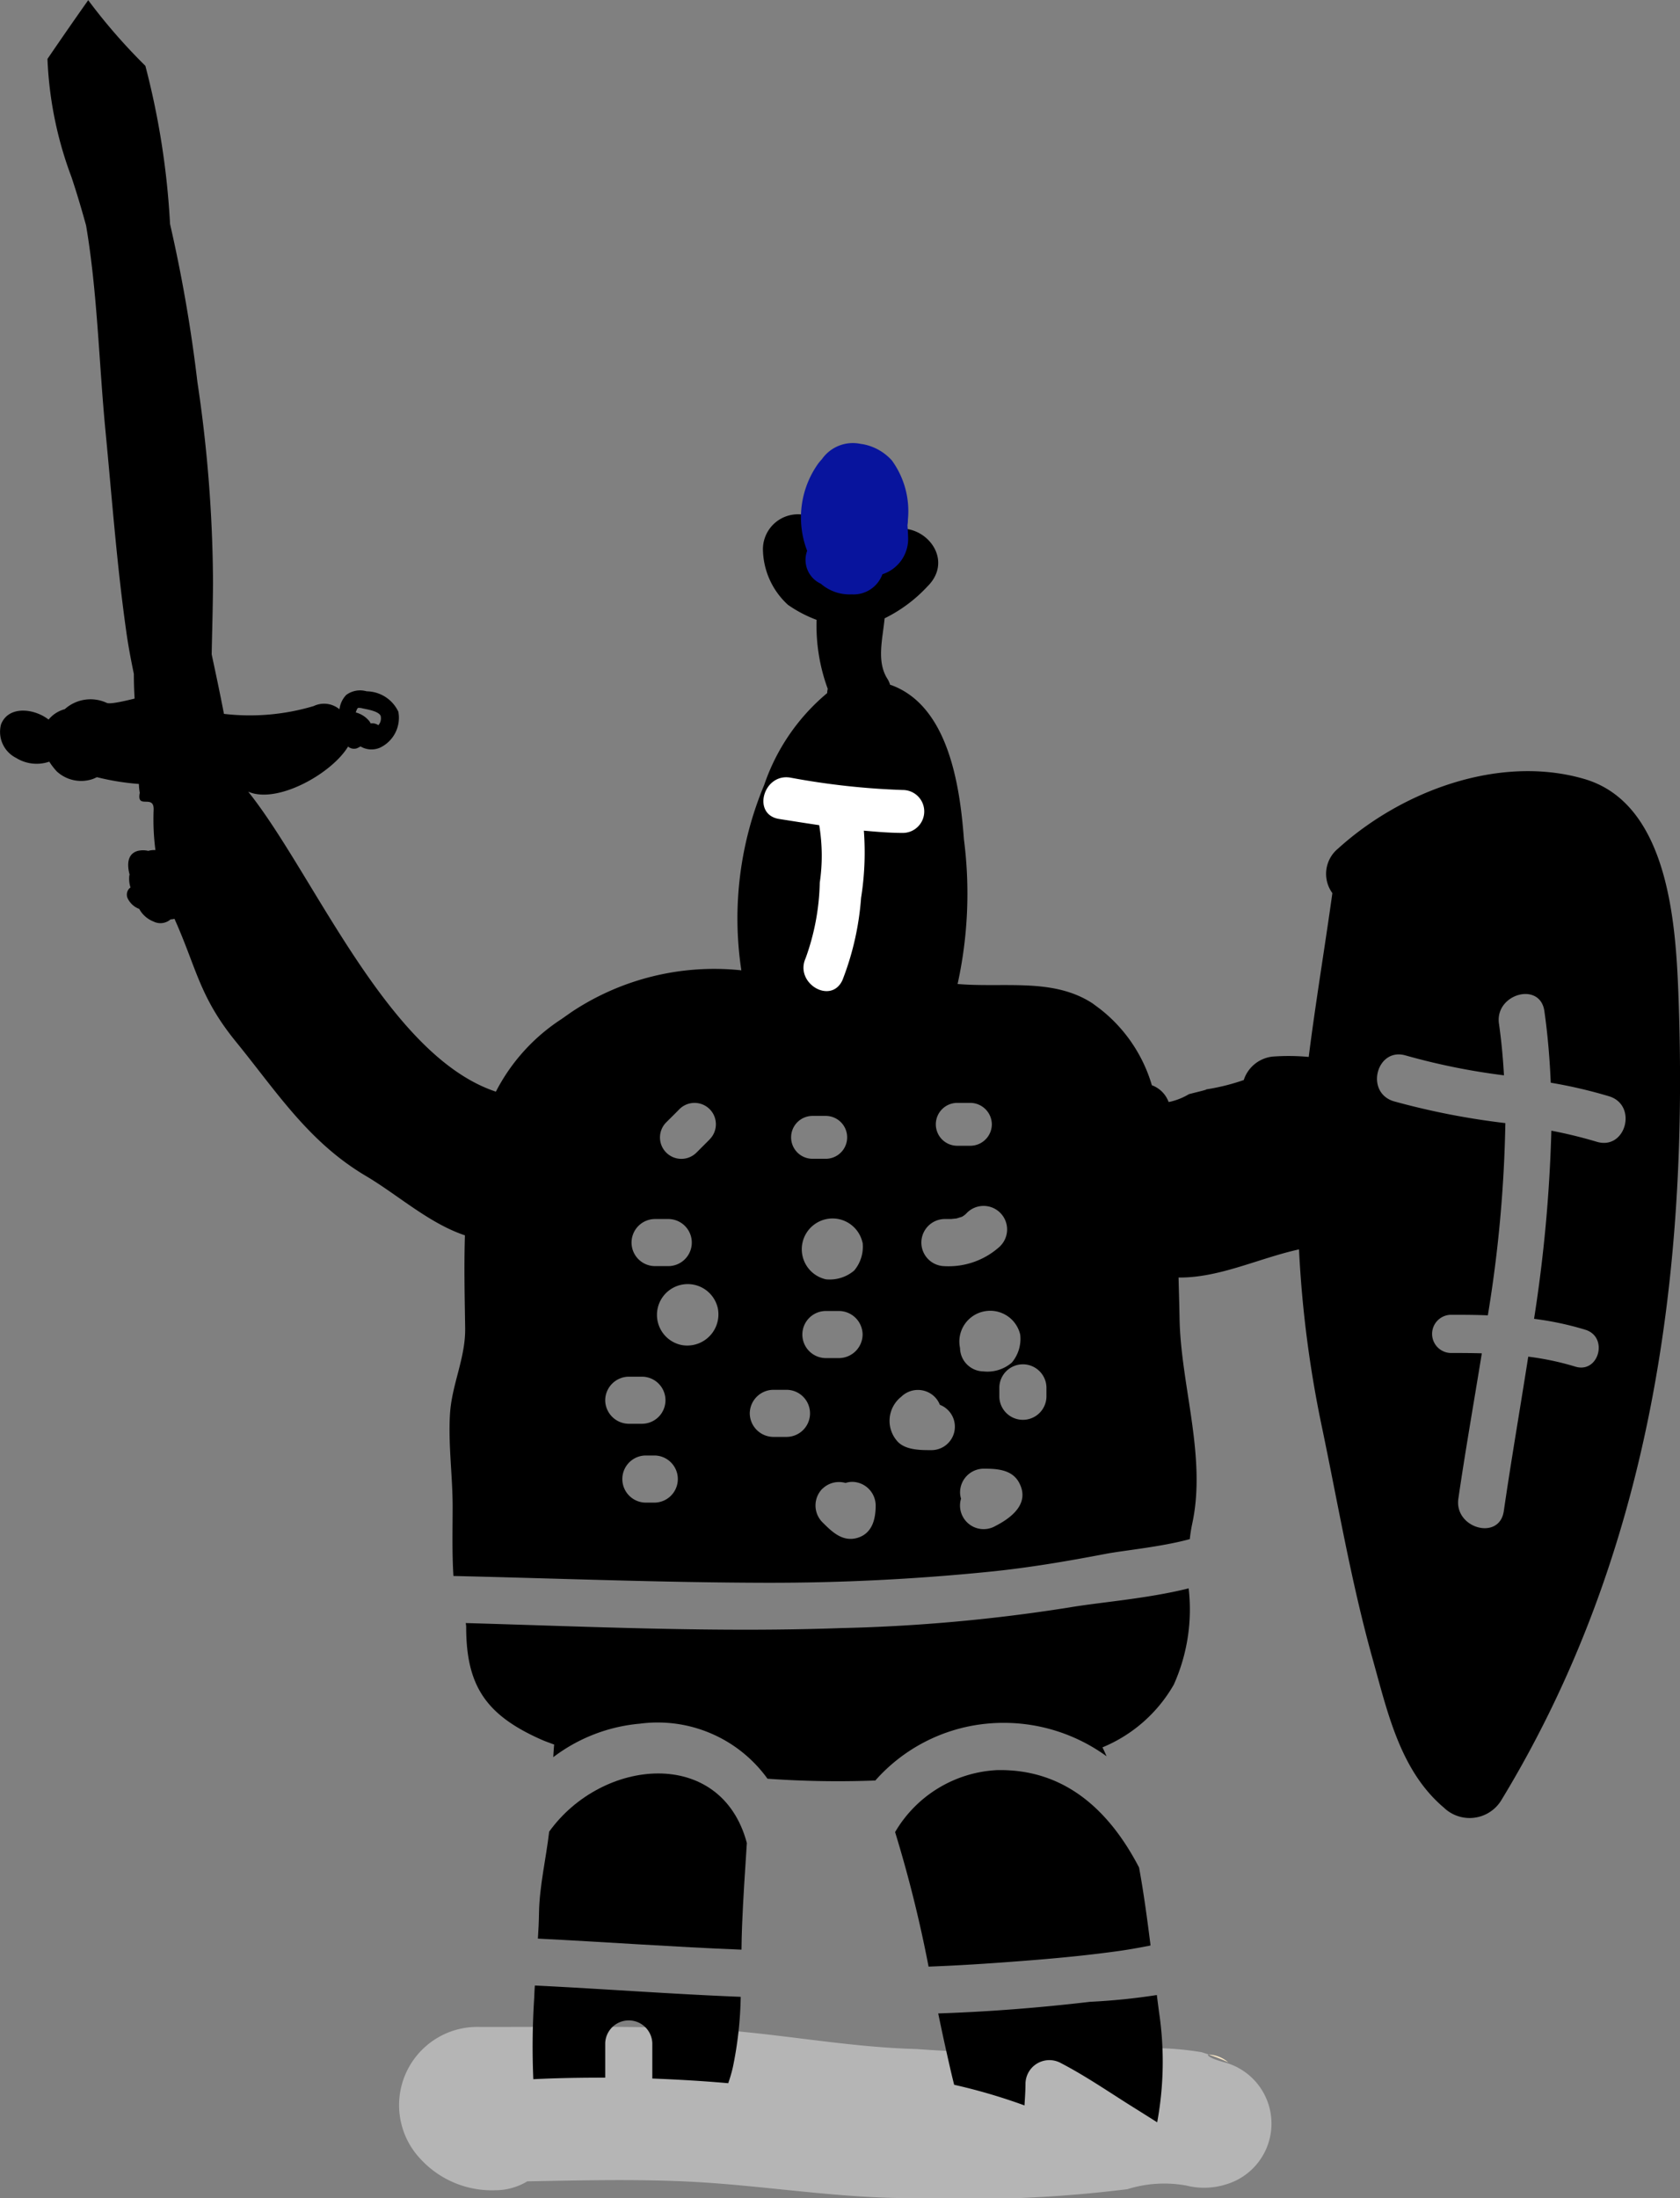
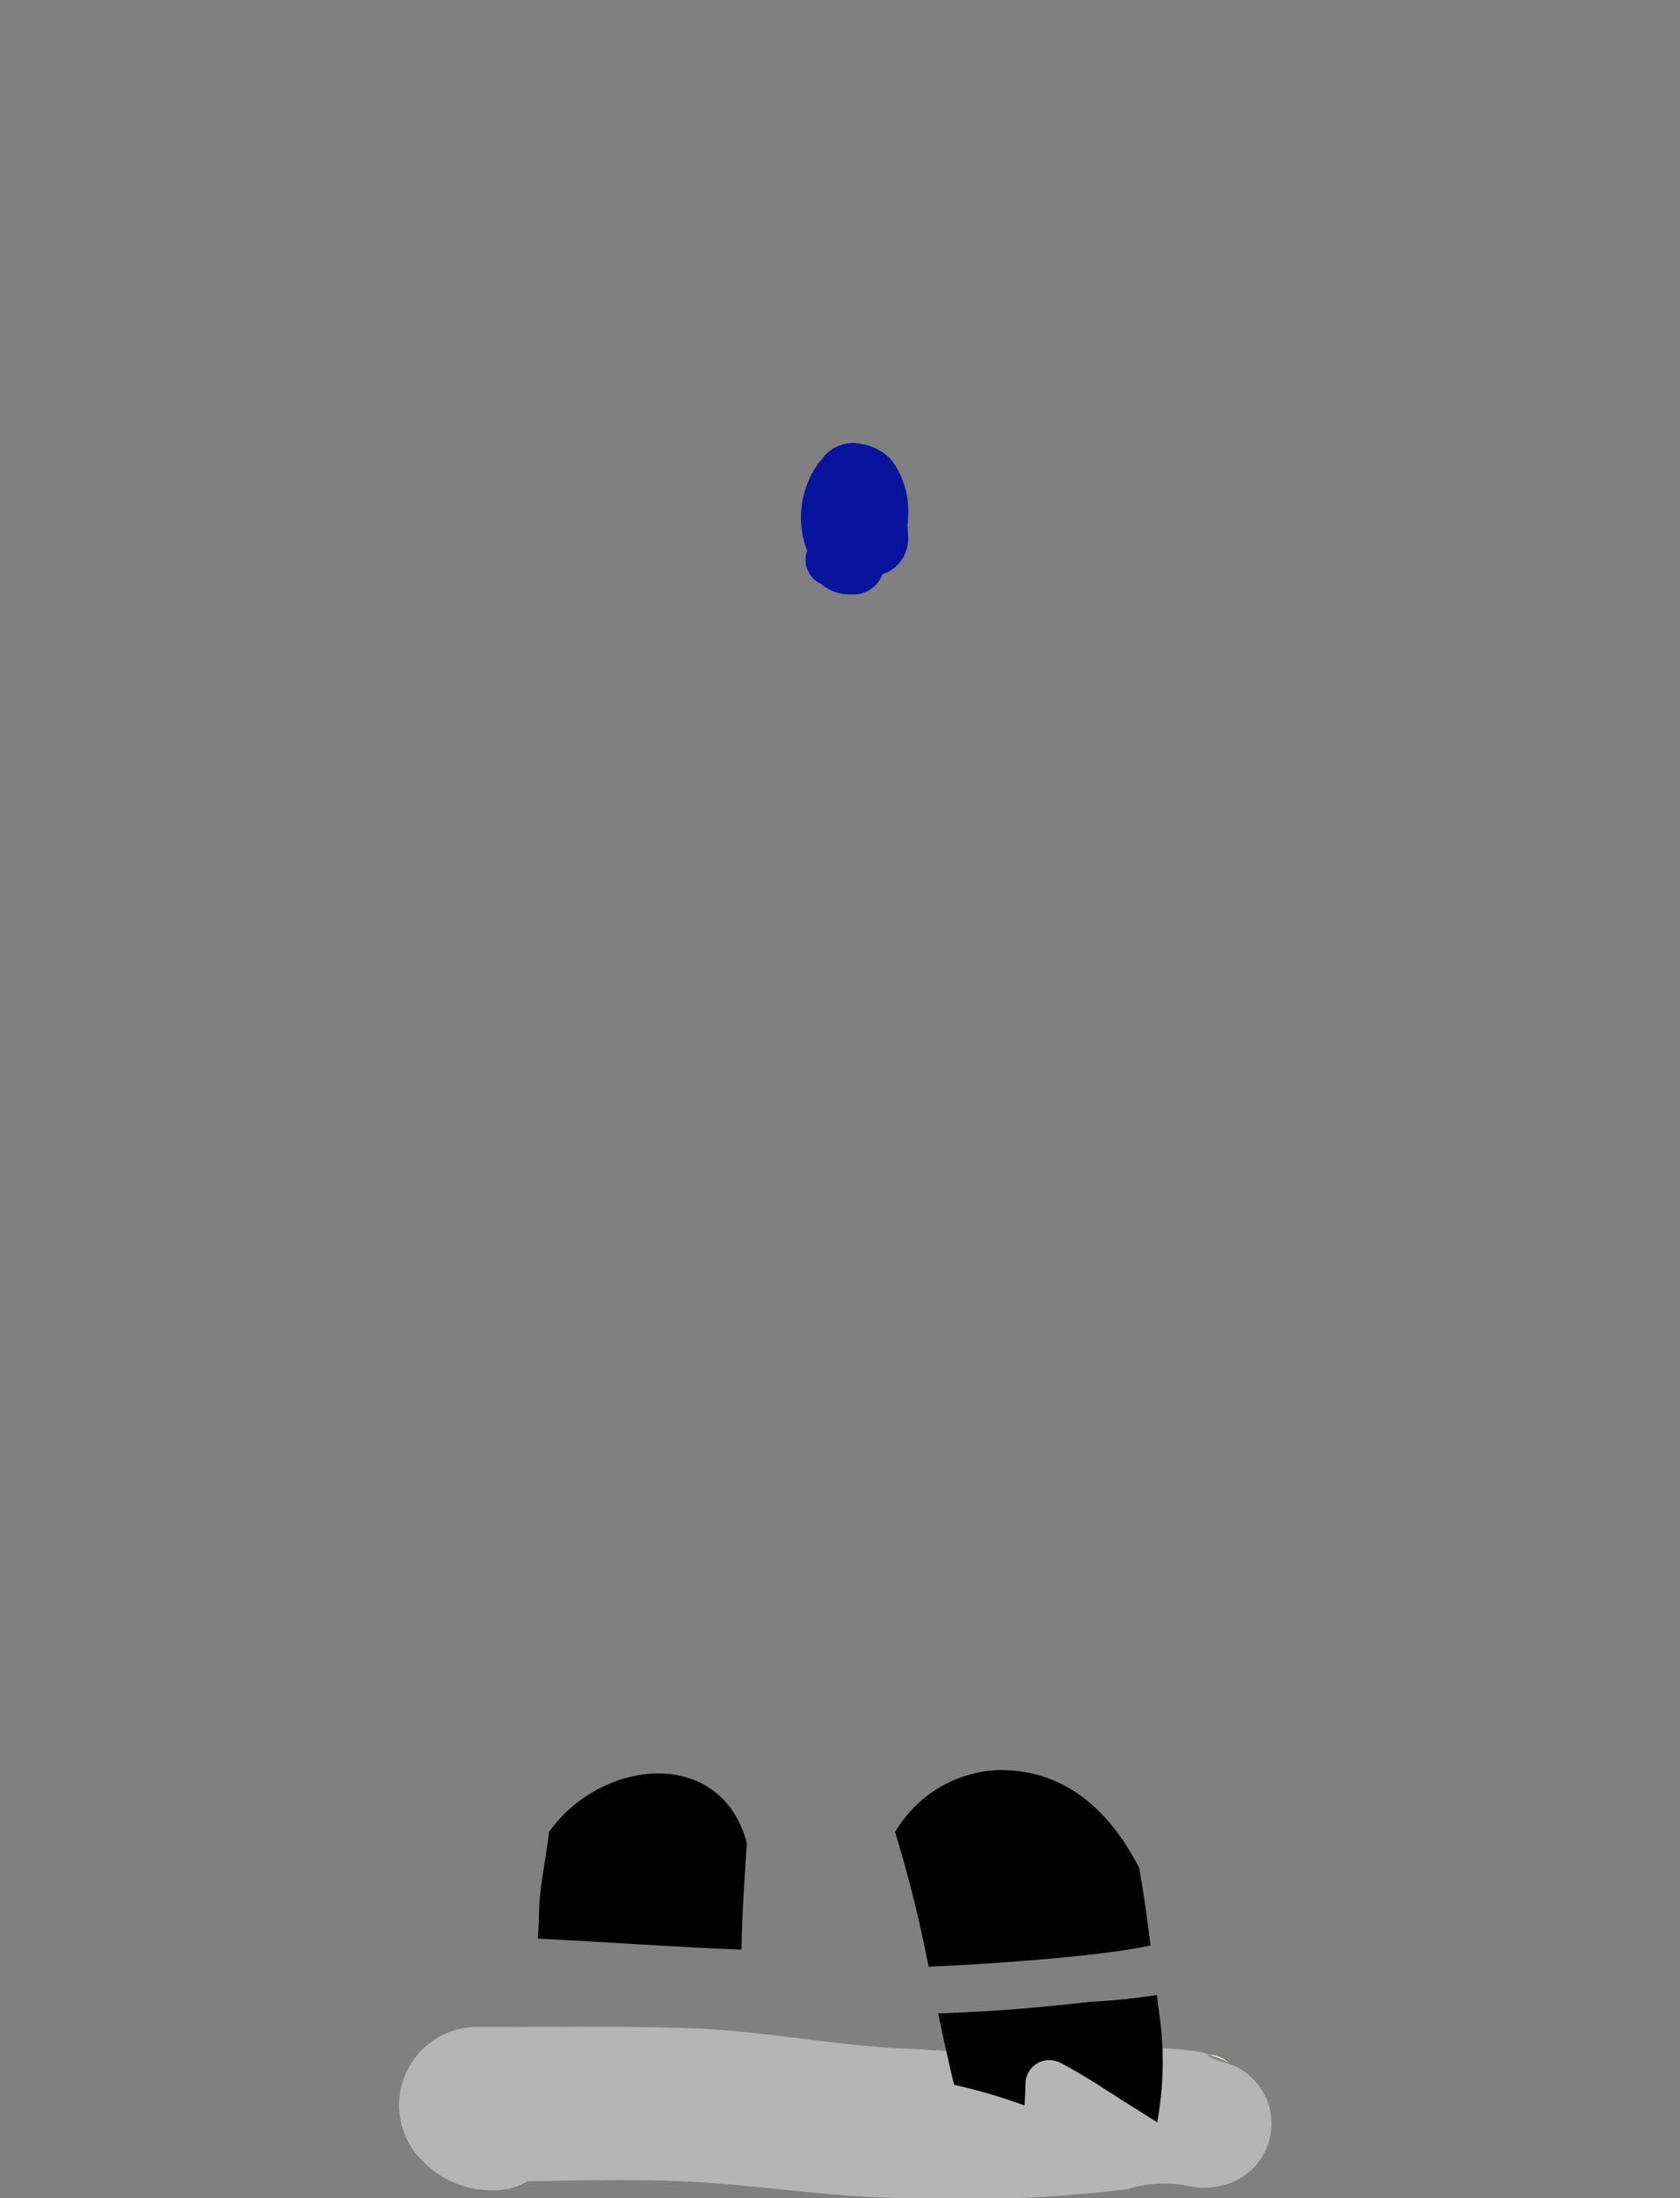
<svg xmlns="http://www.w3.org/2000/svg" width="74.216" height="97.088" viewBox="0 0 74.216 97.088">
  <rect x="0" y="0" width="74.216" height="97.088" fill="#808080" stroke="none" />
  <g id="LIVRAISON_Plan_de_travail_1_copie" data-name="LIVRAISON Plan de travail 1 copie" transform="translate(-384.906 308.858)">
    <g id="Groupe_854" data-name="Groupe 854" transform="translate(384.906 -308.858)">
-       <path id="Tracé_1652" data-name="Tracé 1652" d="M433.181-264.537c-1.746-1.149-3.915-.685-5.972-.863a18.631,18.631,0,0,0,.281-6.376c-.173-2.308-.661-5.868-3.185-6.815l-.079-.025a1.028,1.028,0,0,0-.108-.247c-.5-.769-.222-1.755-.133-2.687a6.453,6.453,0,0,0,1.889-1.405c1.435-1.415-.671-3.407-2.17-2.17a6.392,6.392,0,0,1-.853.567,1.4,1.4,0,0,1-.434-.286,9.441,9.441,0,0,0-1.5-1.1,1.547,1.547,0,0,0-2.308,1.326,3.382,3.382,0,0,0,1.109,2.475,5.651,5.651,0,0,0,1.262.661,8.082,8.082,0,0,0,.493,3.047.777.777,0,0,0-.025.187,9.083,9.083,0,0,0-2.781,4.053,15.287,15.287,0,0,0-1.011,8.191,11.386,11.386,0,0,0-7.49,1.834l-.464.325a8.409,8.409,0,0,0-2.89,3.2c-4.788-1.588-8.048-9.635-10.942-13.25,1.267.562,3.688-.789,4.413-1.992a.4.4,0,0,0,.385.079,1.2,1.2,0,0,0,.163-.084.948.948,0,0,0,.853.059,1.458,1.458,0,0,0,.819-1.593,1.569,1.569,0,0,0-1.4-.9,1.032,1.032,0,0,0-.9.158,1.1,1.1,0,0,0-.3.636,1.063,1.063,0,0,0-1.139-.143,9.844,9.844,0,0,1-3.965.345c-.168-.878-.355-1.755-.542-2.628.02-1.055.054-2.111.059-3.171a61.431,61.431,0,0,0-.69-8.861,65.213,65.213,0,0,0-1.208-6.973,34.846,34.846,0,0,0-1.09-6.987,25.4,25.4,0,0,1-2.525-2.9c-.607.858-1.208,1.726-1.8,2.594a16.663,16.663,0,0,0,1.06,5.217c.237.71.449,1.425.646,2.14.5,2.949.567,6.05.853,9.034.286,2.959.5,5.888.912,8.827.089.656.212,1.3.345,1.943,0,.542.025,1.085.074,1.622,0,0,3.353-1.267,3.353-1.262-.37-.217-4.2,1.095-4.62.922a1.7,1.7,0,0,0-1.859.276,1.387,1.387,0,0,0-.715.459c-.631-.493-1.77-.631-2.1.212a1.287,1.287,0,0,0,.671,1.484,1.716,1.716,0,0,0,1.46.163,3,3,0,0,0,.33.429,1.589,1.589,0,0,0,1.583.34c.069-.025.128-.054.192-.084a11.066,11.066,0,0,0,1.854.3,2.52,2.52,0,0,0,.039.39c-.153.759.636.039.612.75a10.525,10.525,0,0,0,.079,1.78.975.975,0,0,0-.316.035,1.028,1.028,0,0,0-.459,0c-.493.133-.473.651-.365,1.05a.219.219,0,0,0-.015.054,1.271,1.271,0,0,0,.054.513.623.623,0,0,0-.064.054.4.4,0,0,0-.064.419.924.924,0,0,0,.513.473,1.234,1.234,0,0,0,.631.557.684.684,0,0,0,.754-.094.929.929,0,0,0,.173-.025c.981,2.184,1.095,3.437,2.712,5.424,1.8,2.209,3.21,4.433,5.735,5.927,1.41.833,2.8,2.1,4.384,2.628-.044,1.376-.01,2.761.01,4.093s-.592,2.485-.671,3.807c-.079,1.341.113,2.692.118,4.044,0,1.031-.03,2.066.035,3.1,4.611.108,9.221.291,13.832.3a96.543,96.543,0,0,0,9.852-.488c1.726-.173,3.432-.464,5.133-.789.764-.148,2.461-.306,3.713-.651a6.412,6.412,0,0,1,.109-.69c.636-2.954-.513-6.119-.562-9.073-.01-.6-.03-1.193-.044-1.79,1.8.02,3.531-.848,5.321-1.243a50,50,0,0,0,1.026,7.91c.715,3.432,1.292,6.844,2.239,10.222.651,2.327,1.213,4.9,3.136,6.524a1.639,1.639,0,0,0,2.318-.045,1.658,1.658,0,0,0,.216-.28c6.573-10.809,8.294-23.112,7.826-35.583-.118-3.131-.439-8.432-4.152-9.522-3.743-1.095-8.072.523-10.883,3.072a1.444,1.444,0,0,0-.252,1.968c-.34,2.441-.74,4.823-1.045,7.234a9.655,9.655,0,0,0-1.593-.015,1.512,1.512,0,0,0-1.277,1.036,9.431,9.431,0,0,1-1.731.424c.385-.059-.681.192-.69.2a2.893,2.893,0,0,1-.735.311c-.054.015-.108.025-.163.035a1.246,1.246,0,0,0-.74-.74,6.663,6.663,0,0,0-2.293-3.373Zm-32.56-12.855c.02-.049.035-.1.054-.143q.03-.037.044-.059a.634.634,0,0,1,.217.025c.237.049.681.123.784.321a.456.456,0,0,1-.1.419,0,0,0,0,1,0,0,.461.461,0,0,0-.34-.079.485.485,0,0,0-.069-.113A1.145,1.145,0,0,0,400.621-277.393Zm46.4,15.153a29.275,29.275,0,0,0,4.325.873c-.044-.764-.113-1.524-.222-2.283-.187-1.312,1.82-1.879,2.007-.552.148,1.045.237,2.1.281,3.161a21.311,21.311,0,0,1,2.579.6c1.277.394.735,2.4-.552,2.007a20.462,20.462,0,0,0-2-.488,64.974,64.974,0,0,1-.764,8.309,13.508,13.508,0,0,1,2.268.483c1.035.321.592,1.948-.449,1.627a12.33,12.33,0,0,0-2.076-.439c-.36,2.3-.754,4.581-1.08,6.82-.192,1.326-2.2.759-2.007-.552.306-2.1.685-4.246,1.036-6.415-.459-.015-.917-.015-1.381-.015a.844.844,0,0,1-.815-.872.844.844,0,0,1,.815-.815c.552,0,1.1,0,1.647.025a58.272,58.272,0,0,0,.774-8.491,33.012,33.012,0,0,1-4.936-.966C445.184-260.622,445.731-262.634,447.018-262.239Zm-33.176,7.219h.582a1.041,1.041,0,0,1,1.04,1.04,1.04,1.04,0,0,1-1.04,1.04h-.582a1.04,1.04,0,0,1-1.04-1.04A1.04,1.04,0,0,1,413.841-255.02Zm2.411-3.516-.582.582a.944.944,0,0,1-1.336,0,.944.944,0,0,1,0-1.336c.192-.192.39-.385.582-.582a.945.945,0,0,1,1.336,0A.945.945,0,0,1,416.253-258.536Zm12.466-.666a.953.953,0,0,1-.947.947h-.582a.947.947,0,0,1-.946-.948.947.947,0,0,1,.946-.946h.582a.957.957,0,0,1,.947.947Zm.37,5.38a3.364,3.364,0,0,1-2.475.883,1.041,1.041,0,0,1,0-2.081h.291c.03,0,.2-.02.256-.025.1-.03.3-.1.187-.049a.843.843,0,0,0,.271-.2,1.039,1.039,0,0,1,1.47,0,1.039,1.039,0,0,1,0,1.469Zm-.039,6.662v-.434a1.041,1.041,0,0,1,2.081,0v.434a1.041,1.041,0,0,1-2.081,0Zm-1.691,4.492a.921.921,0,0,1-.044-.286,1.05,1.05,0,0,1,1.04-1.04c.567,0,1.243.03,1.558.6.508.917-.306,1.558-1.031,1.928a1.042,1.042,0,0,1-1.426-.374,1.041,1.041,0,0,1-.1-.824Zm-.049-6.672a1.36,1.36,0,0,1,1.062-1.6,1.36,1.36,0,0,1,1.6,1.027,1.627,1.627,0,0,1-.37,1.233,1.646,1.646,0,0,1-1.253.39,1.05,1.05,0,0,1-1.036-1.045Zm-2.594,2.17a1.052,1.052,0,0,1,1.474,0,1.03,1.03,0,0,1,.232.355,1.036,1.036,0,0,1,.595,1.338,1.035,1.035,0,0,1-.979.664c-.488,0-1.169,0-1.514-.414a1.355,1.355,0,0,1,.192-1.943Zm-3.481,4.063a1.048,1.048,0,0,1,1.021-.256.971.971,0,0,1,.291-.049,1.051,1.051,0,0,1,1.04,1.04c0,.611-.153,1.252-.828,1.44-.651.178-1.114-.286-1.529-.7a1.052,1.052,0,0,1,0-1.474Zm1.775-10.873a1.636,1.636,0,0,1-.37,1.233,1.665,1.665,0,0,1-1.252.39,1.36,1.36,0,0,1-1.033-1.622,1.36,1.36,0,0,1,1.622-1.033A1.36,1.36,0,0,1,423.008-253.98Zm-1.622-3.7H420.8a.947.947,0,0,1-.946-.948.947.947,0,0,1,.946-.946h.582a.947.947,0,0,1,.948.946.946.946,0,0,1-.945.948Zm1.622,7.762a1.051,1.051,0,0,1-1.04,1.04h-.582a1.04,1.04,0,0,1-1.04-1.04,1.04,1.04,0,0,1,1.04-1.04h.582a1.051,1.051,0,0,1,1.04,1.04Zm-4.985,3.481a1.05,1.05,0,0,1,1.04-1.04h.582a1.041,1.041,0,0,1,1.04,1.04,1.04,1.04,0,0,1-1.04,1.04h-.582a1.05,1.05,0,0,1-1.04-1.04ZM415-249.458a1.36,1.36,0,0,1-1.041-1.617,1.36,1.36,0,0,1,1.617-1.04,1.361,1.361,0,0,1,1.041,1.04,1.377,1.377,0,0,1-1.084,1.617A1.366,1.366,0,0,1,415-249.458Zm-1.593,4.882h.434a1.041,1.041,0,0,1,0,2.081h-.434a1.041,1.041,0,0,1,0-2.081Zm-1.765-2.441a1.05,1.05,0,0,1,1.04-1.04h.582a1.041,1.041,0,0,1,1.04,1.04,1.04,1.04,0,0,1-1.04,1.04h-.582a1.05,1.05,0,0,1-1.04-1.04Z" transform="translate(-384.906 308.858)" />
      <g id="Groupe_853" data-name="Groupe 853" transform="translate(17.615 89.513)">
        <path id="Tracé_1653" data-name="Tracé 1653" d="M494.053-124.5a7.067,7.067,0,0,0-.868-.345A1.42,1.42,0,0,1,494.053-124.5Z" transform="translate(-457.407 126.072)" fill="#fae9c9" />
        <path id="Tracé_1654" data-name="Tracé 1654" d="M424.025-127.324c3.126.01,6.262-.044,9.389.054,3.373.1,6.7.833,10.079.922a64.748,64.748,0,0,0,9.123.02,13.4,13.4,0,0,1,3.467.118c.108.03.217.069.32.1-.1.035.074.187.774.37a2.8,2.8,0,0,1,0,5.37,3.231,3.231,0,0,1-1.746.054,5.456,5.456,0,0,0-2.613.158,57.187,57.187,0,0,1-9.33.394c-3.378.035-6.711-.567-10.079-.73-2.352-.113-4.734-.054-7.1-.01a2.768,2.768,0,0,1-1.44.394,4.277,4.277,0,0,1-3.269-1.371A3.457,3.457,0,0,1,424.025-127.324Z" transform="translate(-420.629 127.33)" fill="#b5b5b5" />
      </g>
      <path id="Tracé_1655" data-name="Tracé 1655" d="M442.089-142.238c-3-.118-6-.34-8.994-.488.025-.38.044-.759.049-1.139.02-1.183.311-2.392.449-3.585,2.342-3.259,7.594-3.762,8.733.5-.079,1.223-.163,2.441-.212,3.669C442.1-142.938,442.094-142.588,442.089-142.238Z" transform="translate(-409.333 228.345)" />
-       <path id="Tracé_1656" data-name="Tracé 1656" d="M432.723-131.028c3.033.148,6.06.38,9.093.5a16.639,16.639,0,0,1-.345,3.1,6.406,6.406,0,0,1-.207.715c-1.119-.1-2.234-.163-3.353-.207v-1.558a1.041,1.041,0,0,0-2.081,0v1.519c-1.06,0-2.115.015-3.176.069a33.57,33.57,0,0,1,.039-3.585C432.7-130.663,432.708-130.846,432.723-131.028Z" transform="translate(-409.094 218.718)" />
      <path id="Tracé_1657" data-name="Tracé 1657" d="M476.224-142.548c-.414.079-.828.153-1.248.212-1.208.168-2.421.291-3.634.39-1.588.128-3.176.242-4.768.3a56.98,56.98,0,0,0-1.479-5.942,5.542,5.542,0,0,1,4.5-2.737c3-.064,4.971,1.79,6.277,4.3.212,1.154.365,2.313.508,3.442A.968.968,0,0,1,476.224-142.548Z" transform="translate(-425.553 228.502)" />
      <path id="Tracé_1658" data-name="Tracé 1658" d="M475.661-129.877a27.986,27.986,0,0,0,2.954-.3c.03.247.064.5.094.735a14.778,14.778,0,0,1-.079,4.887c-.419-.266-.838-.528-1.262-.794-.981-.621-1.953-1.282-2.988-1.82a1.056,1.056,0,0,0-1.435.409,1.052,1.052,0,0,0-.133.488c0,.321-.025.646-.044.971a25.411,25.411,0,0,0-3.107-.912c-.133-.523-.247-1.045-.36-1.543-.118-.528-.232-1.07-.345-1.608C471.2-129.438,473.442-129.616,475.661-129.877Z" transform="translate(-427.51 218.287)" />
-       <path id="Tracé_1659" data-name="Tracé 1659" d="M443.208-164.843a74.957,74.957,0,0,0,10.084-.912c1.317-.227,3.447-.385,5.271-.843a8.105,8.105,0,0,1-.656,4.251,6.478,6.478,0,0,1-3.151,2.771c.064.128.123.261.182.394a7.733,7.733,0,0,0-5.345-1.435,7.534,7.534,0,0,0-4.872,2.505,43.735,43.735,0,0,1-4.763-.079,5.979,5.979,0,0,0-5.636-2.431,7.392,7.392,0,0,0-3.827,1.479c.01-.187.02-.37.039-.557-.2-.074-.4-.143-.587-.227-2.436-1.085-3.3-2.377-3.3-4.966a1.138,1.138,0,0,0-.02-.173C432.148-164.907,437.681-164.645,443.208-164.843Z" transform="translate(-406.053 236.748)" />
    </g>
-     <path id="Tracé_1660" data-name="Tracé 1660" d="M459.453-236.782c-.572,0-1.144-.049-1.721-.1a12.836,12.836,0,0,1-.123,2.969,12.5,12.5,0,0,1-.819,3.624c-.5,1.114-2.13.148-1.632-.957a10.412,10.412,0,0,0,.626-3.338,8.139,8.139,0,0,0-.025-2.54c-.6-.089-1.188-.182-1.78-.276-1.2-.2-.69-2.022.5-1.825a32.988,32.988,0,0,0,4.971.547A.947.947,0,0,1,459.453-236.782Z" transform="translate(-34.664 -35.29)" fill="#fff" />
    <path id="Tracé_1661" data-name="Tracé 1661" d="M461.4-264.89c0-.222-.015-.439-.03-.651a1.371,1.371,0,0,0,.02-.247,3.814,3.814,0,0,0-.705-2.609,2.279,2.279,0,0,0-1.179-.7,1.6,1.6,0,0,0-.2-.035,1.667,1.667,0,0,0-1.716.676,2.262,2.262,0,0,0-.168.2,4.1,4.1,0,0,0-.483,3.846,1.158,1.158,0,0,0,.607,1.455,1.927,1.927,0,0,0,1.361.468,1.352,1.352,0,0,0,1.356-.888A1.642,1.642,0,0,0,461.4-264.89Z" transform="translate(-36.376 -20.121)" fill="#08149d" />
  </g>
</svg>